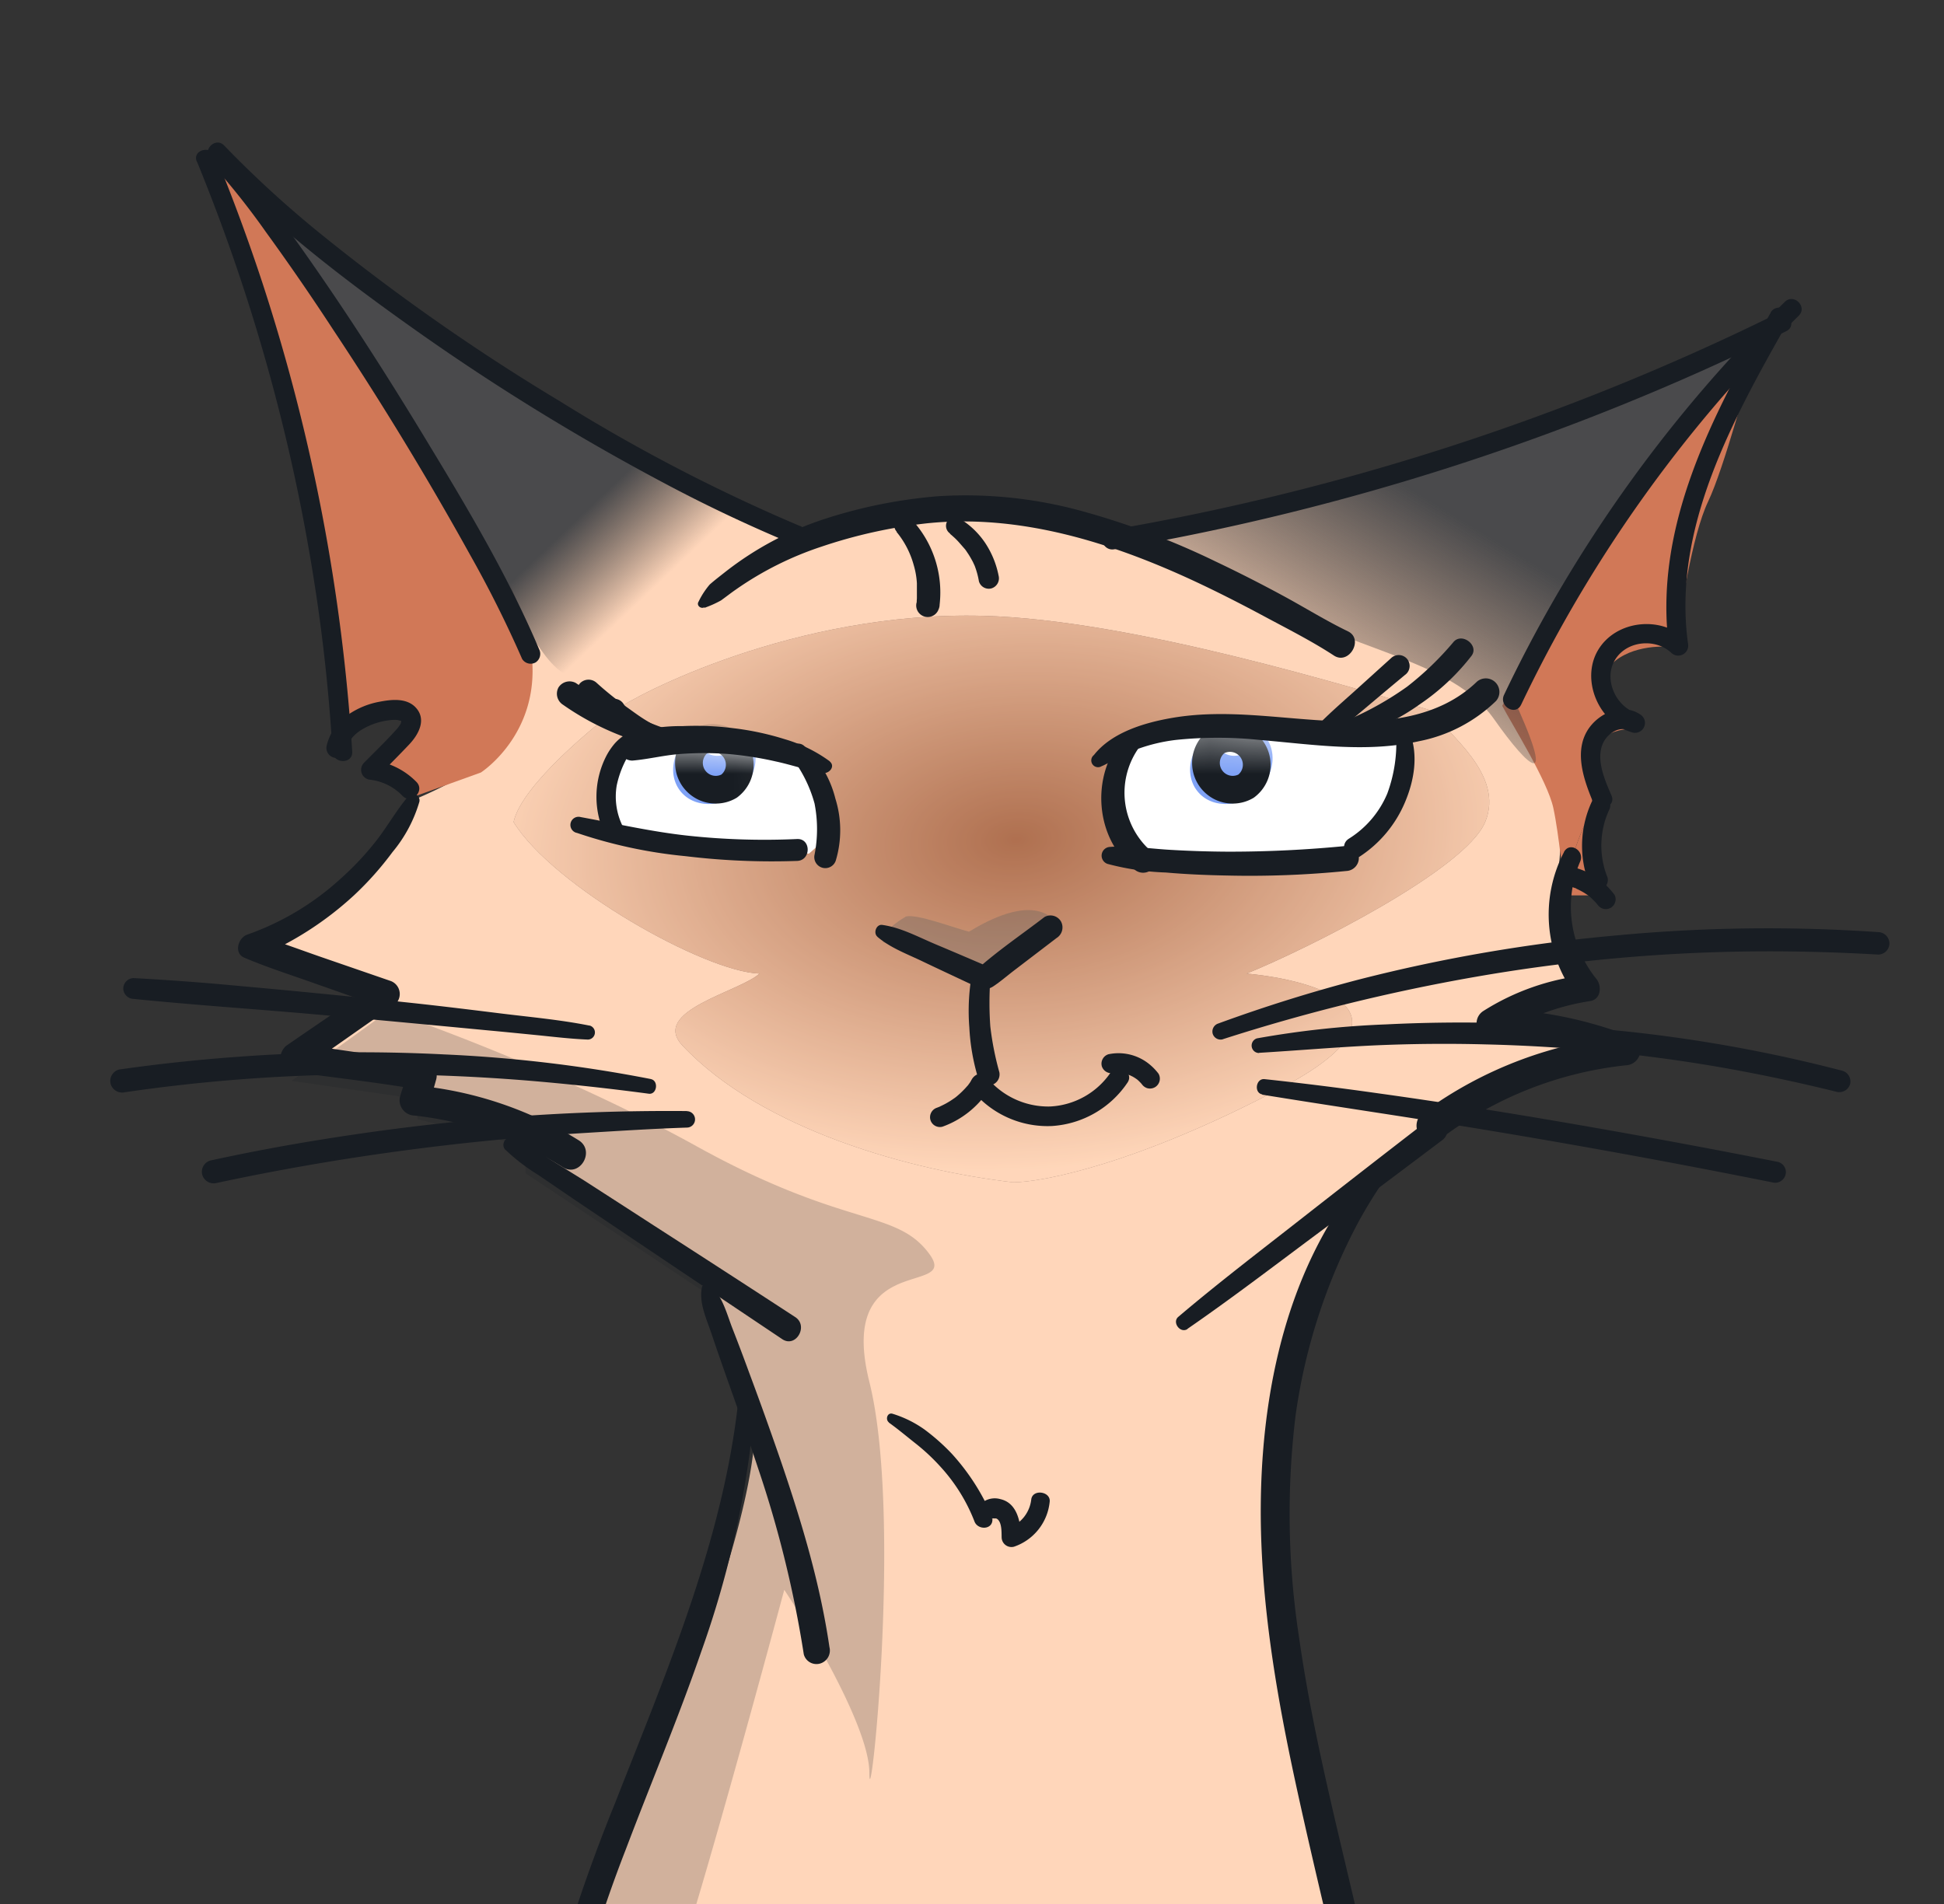
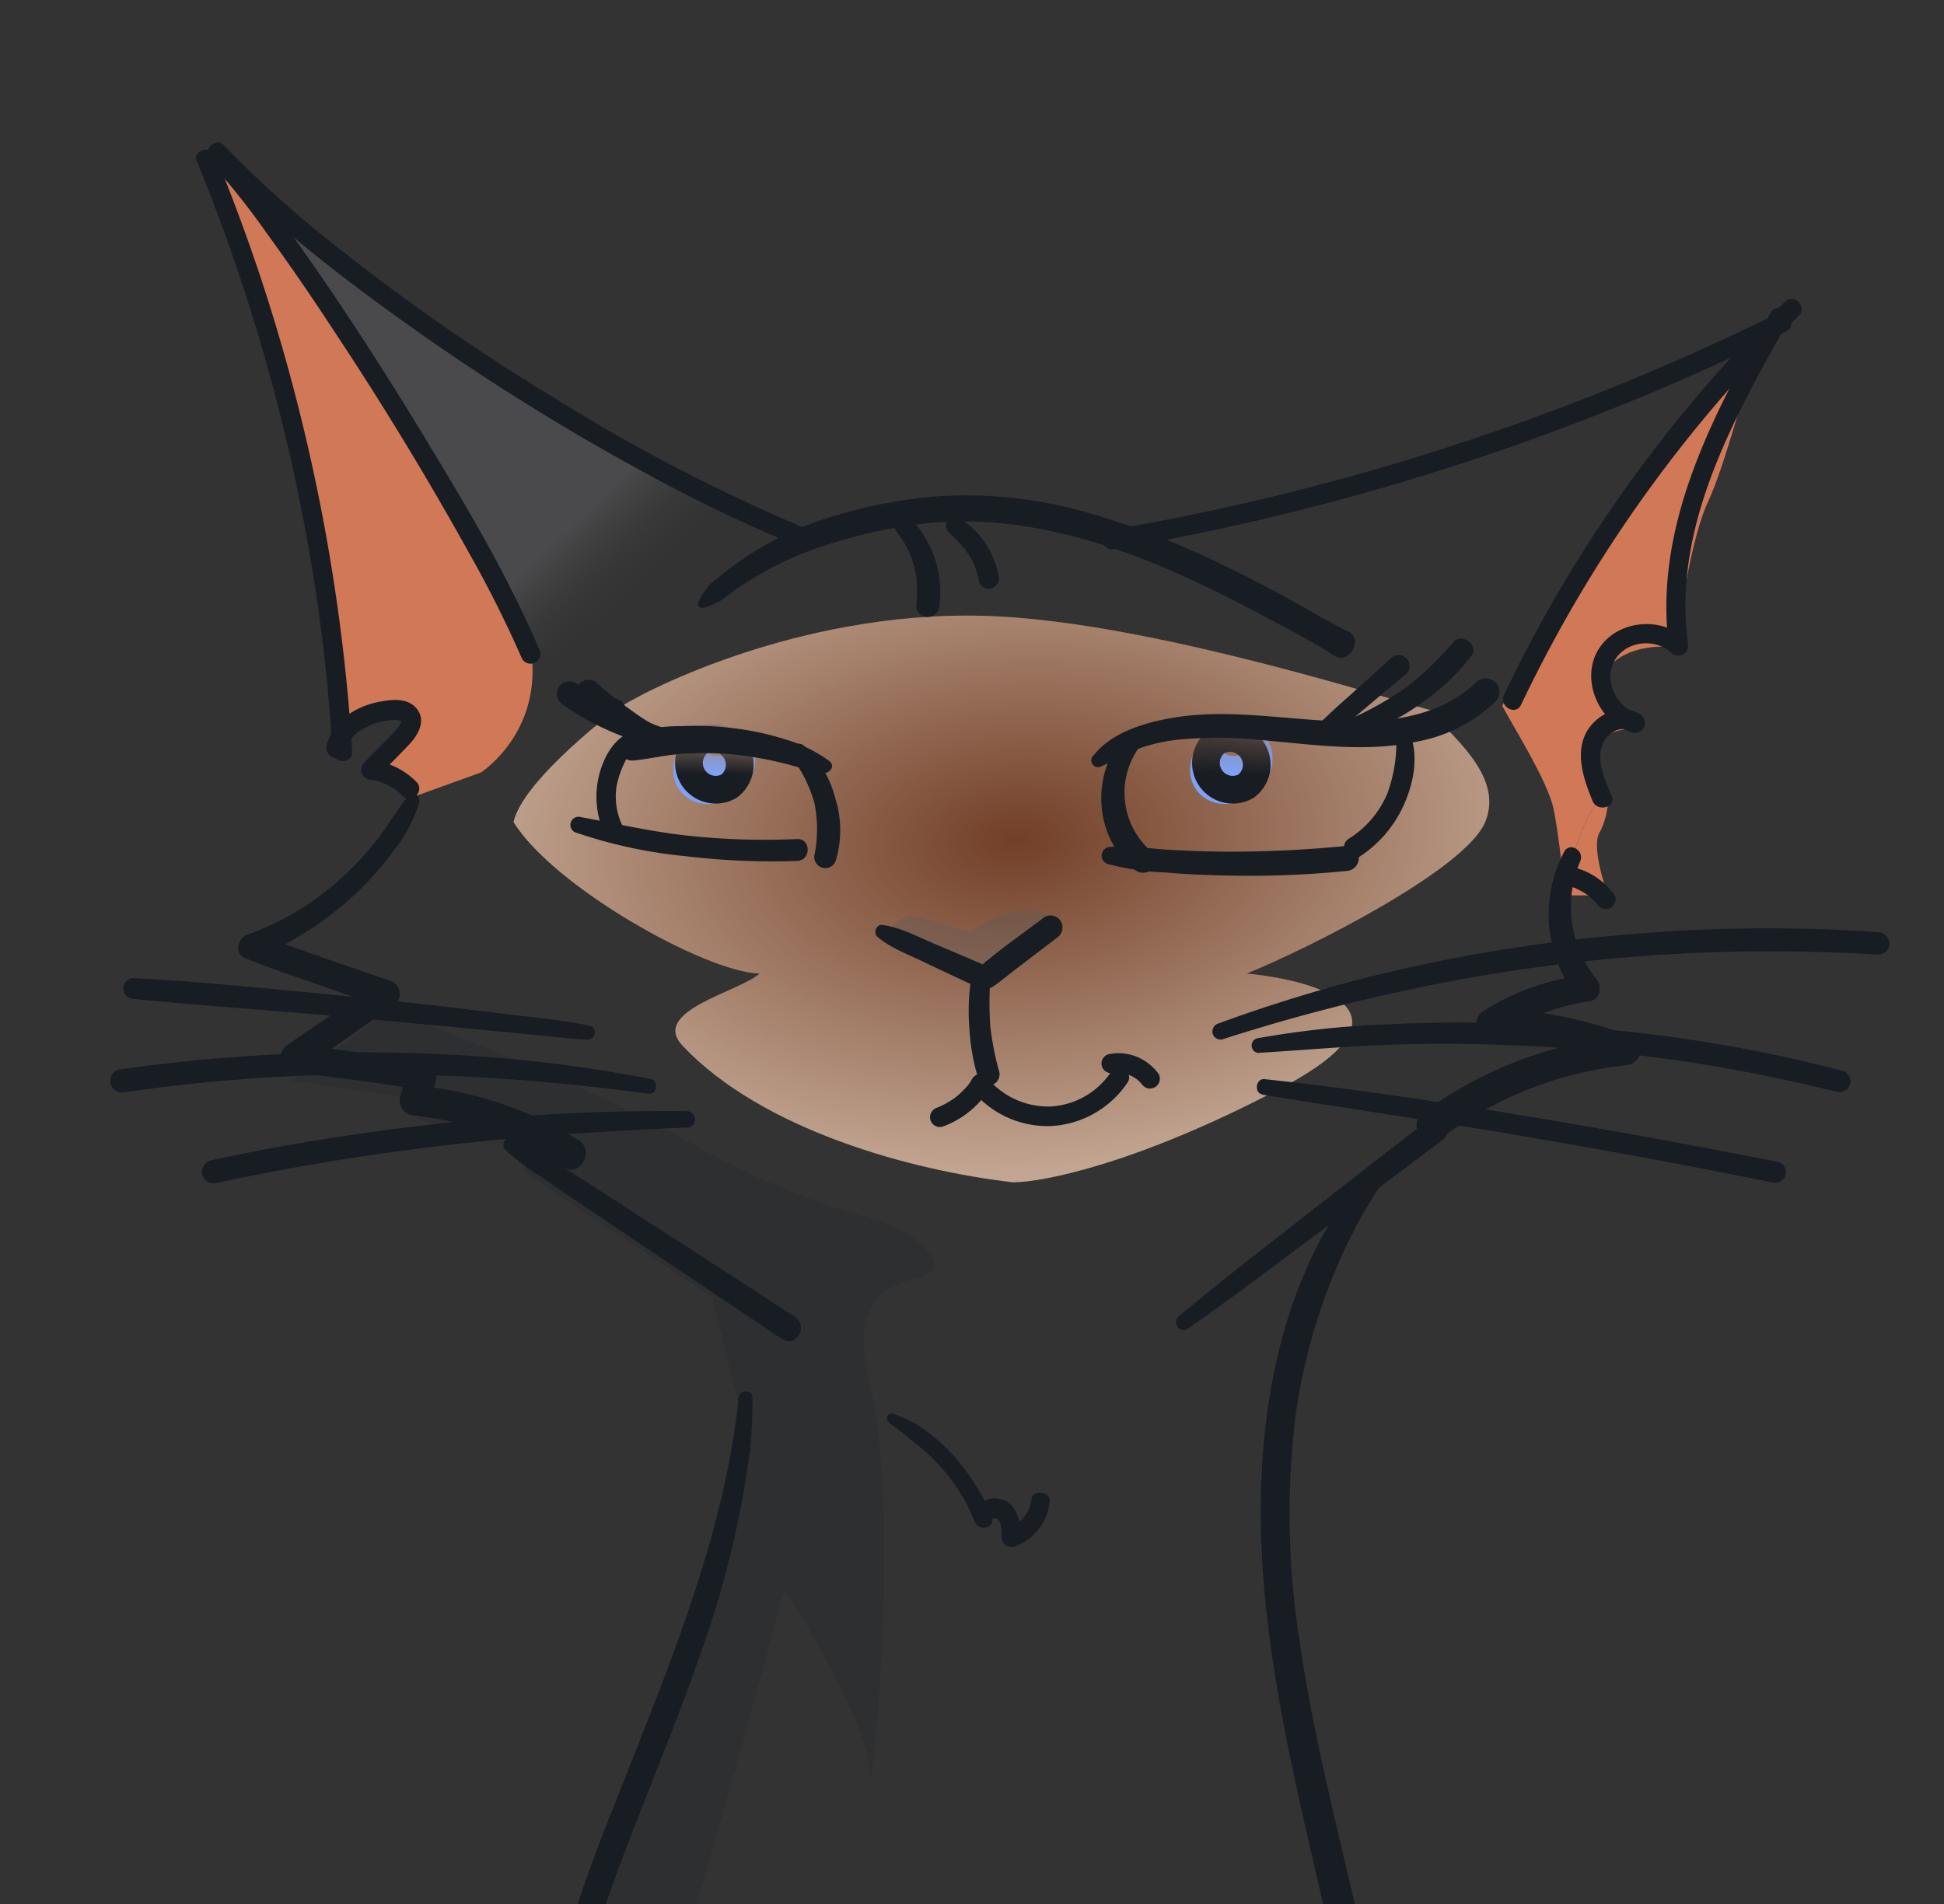
<svg xmlns="http://www.w3.org/2000/svg" width="49" height="48" fill="none">
  <rect width="100%" height="100%" fill="#333333" stroke="none" />
  <g clip-path="url(#a)">
-     <path fill="#FFD6BA" fill-rule="evenodd" d="M20.031 92.359c-2.959.342-5.86.684-8.023 1.71-2.162 1.027-3.243 2.623-2.731 4.391.512 1.768 1.536 2.566 2.73 2.281.55-.131 1.293-.878 2.113-1.702.96-.967 2.026-2.039 3.009-2.347 1.82-.57 4.837-.912 7.397-.456 2.56.456 7.91 1.14 10.584.798 2.674-.342 7.51-1.254 8.137-4.675.5-2.738-.55-4.296-1.138-4.733l-2.22-2.053c.74-1.483 2.22-5.098 2.22-7.698 0-3.25-1.195-6.501-3.073-10.15-1.502-2.92-4.571-16.652-5.918-23.152-.417-2.167-1.126-7.049-.626-9.238.501-2.19 1.294-4.665 1.787-5.54l2.538-1.76 1.715-.929 2.16-.827-3.022-.353.862-.682 1.31-.322-.408-.821c.097-.83-.22-.95-.258-1.572.666-3.124-.996-4.184-.996-4.595 0-.62 3.294-6.853 5.938-9.381l-8.322 3.29-7.356 1.747c-1.346-.932-1.079-.483-3.24-.759-3.386-.432-4.436.3-5.194.759l-7.25-3.61-7.264-5.609c1.01.78 5.395 7.664 5.71 8.23 2.045 3.678 3.788 5.657-.828 7.586-.285.665-1.387 2.114-2.025 2.342-.637.228-1.33 1.306-1.747 1.572l3.127.936-2.322 1.655 3.35.83-.2.25 2.93.948v.684l4.195 2.92 1.325 3.467c.076.418-.057 2.053-1.195 5.246-.354.992-.774 2.076-1.212 3.205-1.325 3.416-2.813 7.253-3.113 10.253-.398 3.992.171 7.356.626 9.523.105.5.225.996.345 1.492.4 1.654.798 3.298.623 5.008-.182 1.78-1.556 5.646-2.22 7.356-.284.78-.853 2.704-.853 4.163 0 1.638.733 3.046 1.09 3.73l.105.205c.227.456 1.043 1.293 1.422 1.654-.417-.115-1.354-.274-1.764 0-.41.273-.74.722-.853.912h-1.024l-.683.855c-.342-.038-1.024.023-1.024.57v1.198c.227.152.887.456 1.707.456h2.503c.501 0 1.271.19 1.594.285.569.305 1.82.821 2.276.457.455-.365 2.998-.214 4.212-.093-.505.004-1.017.032-1.538.093Zm1.538-.093c1.62-.013 3.179.223 4.767.464.734.111 1.474.224 2.23.313 1.792.211 2.998.031 4.128-.138.7-.104 1.37-.204 2.131-.204 1.98 0 2.329-.732 2.948-2.029l.011-.024c.5-1.05-.208-1.578-.626-1.71-.038.17-.239.615-.74 1.026a3.77 3.77 0 0 1-1.308.684c-.455 1.368-1.29 1.649-1.65 1.618-.209-.121-.82-.29-1.594 0-.773.29-1.043-.121-1.08-.364-.171.266-.74.799-1.65.799-.911 0-1.594-.532-1.822-.798l-.853-.286c-.398.095-1.343.285-1.935.285-.592 0-.801-.618-.84-1.036h-1.502l-.615 1.4Z" clip-rule="evenodd" />
    <path fill="#D17857" d="m40.314 20.141.183-.096c-.147-.388-.345-1.072-.183-1.326.177-.275.605-.344.797-.344-.384-.283-1.037-.987-.576-1.541.46-.554 1.334-.57 1.714-.509.1-.873.401-2.832.804-3.678.404-.846 1.01-3.141 1.272-4-1.51.944-3.334 3.895-4.011 5.035-.677 1.14-2.066 3.346-2.449 4.112.245.466 1.14 1.891 1.288 2.575.147.684.24 1.804.321 2.204.052-1.054.601-2.148.84-2.432Z" />
    <path fill="#D17857" d="M40.314 20.141c-.239.284-.788 1.378-.84 2.432h1.061c-.147-.394-.398-1.26-.221-1.577.177-.316.221-.702.221-.855a3.748 3.748 0 0 1-.038-.096l-.183.096ZM5.269 3.935c.797 2.483 2.529 8.087 2.529 8.712 0 .603.554 3.823.817 5.728.09-.022.578-.283.667-.305.1-.025.01-.018.447-.124.255-.126.248 0 .545 0 .067 0 .006.042 0 .325v.043c.274.153-.415.682-.717 1.023l.426.414.29.39 1.848-.666s1.471-.943 1.287-2.897c-.184-1.953-3.206-7.066-3.732-8.023-.526-.956-3.354-3.562-4.407-4.62Z" />
-     <path fill="url(#b)" d="M44.8 8.325c-1.379 1.196-3.815 4.414-6.712 9.15 1.206 2.593.444 1.895-.418.67-.641-.912-1.675-1.311-3.366-1.939-1.353-.502-6.002-2.57-5.928-2.57l8.241-2 8.184-3.31Z" />
    <g opacity=".7">
      <path fill="#664F46" d="M15.513 17.905c-.401.3-2.36 1.858-2.568 2.819 1.002 1.628 4.823 3.779 6.2 3.82-.5.46-2.768.938-1.941 1.817 2.004 2.13 5.783 3.152 8.33 3.445.752 0 3.157-.476 6.765-2.38 3.608-1.905.919-2.715-.877-2.882 1.545-.626 5.512-2.618 6.013-3.82.501-1.203-.96-2.234-1.378-2.819-1.92-.543-7.466-2.28-11.274-2.38-4.76-.125-8.77 2.004-9.27 2.38Z" />
      <path fill="url(#c)" d="M15.513 17.905c-.401.3-2.36 1.858-2.568 2.819 1.002 1.628 4.823 3.779 6.2 3.82-.5.46-2.768.938-1.941 1.817 2.004 2.13 5.783 3.152 8.33 3.445.752 0 3.157-.476 6.765-2.38 3.608-1.905.919-2.715-.877-2.882 1.545-.626 5.512-2.618 6.013-3.82.501-1.203-.96-2.234-1.378-2.819-1.92-.543-7.466-2.28-11.274-2.38-4.76-.125-8.77 2.004-9.27 2.38Z" />
    </g>
    <path fill="#555A60" d="m24.815 24.598-2.566-.85c.134-.162-.027-.28.59-.645.299-.06 1.168.277 1.586.385 1.726-1.055 2.22-.307 2.321 0l-1.93 1.11Z" opacity=".3" />
    <path fill="url(#d)" d="m12.986 9.75 7.318 4.046-4.67 3.501-1.332 1.577c-.25-.066-.023-.664-.572-.664-.686 0 1.955-1.274.874-1.149-.865.1-1.36-1.73-2.023-1.93-.41-.503-4.468-8.599-7.043-10.99l7.448 5.61Z" />
-     <path fill="#fff" d="M28.038 20.38c0 .364.491 1.099.737 1.42h4.759c.245-.17.872-.692 1.416-1.42.544-.726.453-1.589.34-1.93-.737.038-2.47.091-3.513 0-1.042-.09-2.675.008-3.337.197-.15.34-.402 1.37-.402 1.734Zm-7.298 0c.226.728-.161.97-.35 1.14l-4.845-.46-.391-.68.39-1.475 1.472-.258 3.374.542c.132.094.123.465.35 1.192Z" />
    <mask id="e" width="21" height="4" x="15" y="18" maskUnits="userSpaceOnUse" style="mask-type:alpha">
      <path fill="#fff" d="M28.038 20.381c0 .363.491 1.098.737 1.42h4.759c.245-.17.872-.693 1.416-1.42.544-.727.453-1.59.34-1.93-.737.037-2.476.139-3.513 0-2.647-.356-2.882.264-3.543.454-.152.34-.196 1.113-.196 1.476Zm-7.229 0c.226.727-.064 1.038-.253 1.209l-4.966-.46-.413-.749.414-1.476 1.379-.258 3.203.507c.005-.043.067-.037.217.035l-.217-.035c-.015.128.466.684.636 1.227Z" />
    </mask>
    <g mask="url(#e)">
      <path fill="#7FA2F6" fill-rule="evenodd" d="M30.13 19.875c-.28-.442-.103-1.078.398-1.418a1.23 1.23 0 0 1 .218-.12.49.49 0 0 0-.017.52c.14.221.458.262.708.092a.57.57 0 0 0 .257-.559.82.82 0 0 1 .248.25c.282.443.104 1.078-.396 1.419-.5.34-1.134.258-1.415-.184Zm-13.03 0c-.28-.442-.103-1.078.397-1.418.071-.049.145-.088.22-.12a.49.49 0 0 0-.018.52c.14.221.458.262.708.092a.57.57 0 0 0 .257-.559.82.82 0 0 1 .248.25c.281.443.104 1.078-.397 1.419-.5.34-1.133.258-1.415-.184Z" clip-rule="evenodd" />
      <path stroke="#181D23" stroke-width=".699" d="M30.667 18.694a.675.675 0 0 0 .74 1.126.675.675 0 0 0-.74-1.126Zm-13.031 0a.675.675 0 0 0 .74 1.126.675.675 0 0 0-.74-1.126Z" />
    </g>
    <g fill="#181D23" opacity=".2">
      <path fill-rule="evenodd" d="M28.839 92.642c.907 0 1.474-.53 1.644-.795-2.132-.29-2.363-1.788-2.211-2.5l-1.248-23.795c0-.496.25-1.667 1.248-2.383.997-.716 2.608-4.625 3.288-6.49-1.837 1.165-6.46 3.245-10.26 2.247-4.749-1.248-4.95-7.24-4.197-9.486.604-1.797 2.028-6.989 2.665-9.36.715 1.081 2.145 3.518 2.145 4.611 0 1.366.842-6.483 0-9.853-.522-2.087.497-2.408 1.15-2.613.402-.127.666-.21.347-.632-.41-.546-.927-.706-1.79-.974-.894-.276-2.16-.668-4.063-1.722-2.995-1.658-6.426-2.963-7.767-3.409l-2.438 1.761 3.175.455v.511l2.721.682v.682l4.706 3.124.793 3.239c.076.416-.056 2.045-1.19 5.227-.352.988-.771 2.068-1.207 3.193-1.32 3.403-2.803 7.226-3.102 10.215-.396 3.977.17 7.329.624 9.488.105.498.224.993.344 1.487.398 1.647.794 3.285.62 4.99-.182 1.772-1.55 5.624-2.211 7.328-.284.777-.85 2.693-.85 4.148 0 1.631.73 3.034 1.085 3.715.04.078.076.146.105.205.227.454 1.04 1.288 1.417 1.647 1.046-.364 1.955-.436 2.734-.498 1.165-.093 2.04-.162 2.652-1.15 1.02-1.647 0-10.287-1.814-15.396-1.286-3.62-1.978-9.873-2.235-13.484a8.333 8.333 0 0 0 2.235 4.365 573.414 573.414 0 0 1 3.959 4.13l.842 2.205v4.523c-.485 2.902-1.454 9.162-1.454 10.983 0 1.413.235 2.758.414 3.78.11.624.198 1.128.198 1.451v2.32h1.497c.038.417.247 1.033.837 1.033s1.53-.19 1.927-.285l.85.285c.227.265.907.795 1.815.795Z" clip-rule="evenodd" />
      <path d="M16.877 96.619c1.814-.568 4.818-.91 7.37-.455 2.55.455 7.88 1.136 10.544.796 2.665-.341 7.484-1.25 8.107-4.66.114-.62.147-1.18.124-1.68.078 2.096-5.577 4.376-8.23 4.625-2.665.25-12.037-1.24-15.024-1.24-2.987 0-5.89 2.955-7.143 4.951-1.003 1.598-2.308 1.299-2.835.95.533.669 1.224.928 1.984.747.548-.131 1.288-.876 2.104-1.697.957-.962 2.02-2.03 2.999-2.337Zm-7.824-6.704v1.193c.227.151.885.454 1.7.454h2.495c.5 0 1.267.19 1.588.285.567.302 1.814.817 2.267.454.454-.364 2.987-.213 4.198-.093l.612-1.394c-.659.268-2.213.703-3.166.294-1.19-.511-2.777-.729-4.875-.511-1.678.173-3.912-.383-4.819-.682Zm24.094-20.256c-.529 1.456-1.587 5.017-1.587 7.613 0 3.245.907 7.561 1.247 8.666.272.884 1.436 2.338 1.984 2.954-.527-.435-1.747-1.307-2.407-1.307-.66 0-1.542.606-1.901.91V78.77c0-3.095.718-6.032 1.077-7.114.075-.666.499-1.997 1.587-1.997Z" />
    </g>
    <path fill="#181D23" d="M28.298 18.608c-.81.947-.705 2.53.295 3.31a.331.331 0 0 0 .44 0 .314.314 0 0 0 0-.442 1.957 1.957 0 0 1-.358-2.58c.156-.222-.2-.497-.377-.292v.004Z" />
    <path fill="#181D23" d="M27.924 21.781c.477.127.968.199 1.462.215.508.045 1.02.066 1.53.076a24.481 24.481 0 0 0 3.018-.114.33.33 0 0 0 .317-.316.318.318 0 0 0-.316-.316 30.04 30.04 0 0 1-2.98.145 27 27 0 0 1-1.45-.046c-.484-.026-1.022-.11-1.525-.074a.22.22 0 0 0-.058.43h.002Zm-.148-2.467c.3-.142.588-.319.9-.432a4.34 4.34 0 0 1 .961-.228c.702-.073 1.41-.073 2.112 0 1.343.113 2.687.331 4.023.031a3.836 3.836 0 0 0 1.937-1.014.343.343 0 0 0-.484-.484c-.947.914-2.296 1.045-3.55.993-1.374-.05-2.742-.317-4.116-.084-.697.118-1.536.364-1.986.939a.171.171 0 0 0 .209.271l-.006.008Z" />
    <path fill="#181D23" d="M34.213 18.538a5.464 5.464 0 0 0 1.57-.78 5.64 5.64 0 0 0 1.308-1.225c.197-.261-.238-.597-.453-.35-.349.416-.74.793-1.169 1.127-.448.32-.928.592-1.432.813-.235.11-.068.485.176.415Z" />
    <path fill="#181D23" d="M33.363 18.697c.368-.265.71-.558 1.058-.85.348-.294.685-.577 1.03-.863a.278.278 0 0 0 0-.39.278.278 0 0 0-.39 0l-.98.886c-.33.295-.661.583-.96.904-.15.157.05.45.242.313Zm1.827-.182a3.69 3.69 0 0 1-.222 1.49 2.46 2.46 0 0 1-.966 1.137c-.288.179-.02.64.267.455.51-.332.908-.81 1.144-1.37.233-.548.342-1.186.122-1.757-.068-.174-.349-.165-.346.048v-.003Zm-15.257.551c.276.354.48.758.598 1.19.084.427.084.866 0 1.293a.278.278 0 0 0 .535.148 2.667 2.667 0 0 0-.01-1.565 2.68 2.68 0 0 0-.783-1.324.222.222 0 0 0-.287-.017.214.214 0 0 0-.054.28l.001-.005Z" />
    <path fill="#181D23" d="M20.923 19.199a3.64 3.64 0 0 0-1.14-.563 7.105 7.105 0 0 0-1.298-.278 7.468 7.468 0 0 0-1.276-.053c-.46-.005-.918.06-1.358.193a.347.347 0 0 0-.137.59.34.34 0 0 0 .222.087c.399-.033.79-.134 1.192-.165a8.146 8.146 0 0 1 1.24 0c.395.035.788.096 1.175.184.404.086.796.225 1.203.293.15.024.321-.166.166-.292l.011.004Z" />
    <path fill="#181D23" d="M17.348 18.57c-.25-.108-.508-.174-.764-.269a9.128 9.128 0 0 1-.698-.294c-.477-.23-.936-.493-1.374-.79a.331.331 0 0 0-.435.114.33.33 0 0 0 .114.436c.455.319.948.581 1.466.781.25.1.504.183.764.25.268.083.547.132.827.147.187 0 .293-.293.103-.375h-.003Z" />
    <path fill="#181D23" d="M16.65 18.43a.478.478 0 0 1-.08-.062l.06.145a.307.307 0 0 0-.194-.263c-.075-.043-.15-.086-.224-.134-.142-.091-.276-.192-.415-.29a8.58 8.58 0 0 1-.754-.607.3.3 0 0 0-.417 0 .3.3 0 0 0 0 .417c.271.24.56.458.866.652.142.09.291.166.442.245.15.08.414.273.594.166l-.165.021a.85.85 0 0 1 .145.038c.194.067.297-.217.134-.32l.007-.008Z" />
    <path fill="#181D23" d="M17.017 18.536h-.065l-.103-.021a2.275 2.275 0 0 1-.213-.063l-.1-.038c.034.013 0 0-.014-.008l-.042-.02a2.022 2.022 0 0 1-.195-.106l-.09-.058-.038-.028c-.016-.012-.04-.032-.011 0a1.828 1.828 0 0 1-.321-.303l-.03-.037-.008-.01a1.017 1.017 0 0 1-.068-.094.278.278 0 0 0-.373-.098.275.275 0 0 0-.097.371 2.317 2.317 0 0 0 1.768.99.24.24 0 0 0 .238-.238.247.247 0 0 0-.238-.239Z" />
    <path fill="#181D23" d="M15.76 18.521a1.23 1.23 0 0 0-.26.217c-.08.093-.15.194-.208.302a2.25 2.25 0 0 0-.022 2.049.251.251 0 0 0 .34.09.255.255 0 0 0 .089-.342 1.688 1.688 0 0 1-.154-1.036c.078-.37.239-.717.47-1.016.106-.153-.104-.356-.255-.255v-.009Z" />
    <path fill="#181D23" d="M14.534 20.995c.888.302 1.81.5 2.744.589a18.13 18.13 0 0 0 2.814.12c.355-.012.355-.567 0-.552-.914.042-1.83.014-2.74-.083-.916-.098-1.809-.304-2.714-.47a.205.205 0 0 0-.11.396h.005Zm7.579 2.62c.332.283.749.434 1.136.62.387.185.805.38 1.207.569.21.099.369.202.584.06.177-.118.341-.26.51-.39l1.083-.827a.315.315 0 0 0 .109-.418.306.306 0 0 0-.417-.109c-.566.435-1.176.846-1.709 1.325l.358-.047c-.457-.195-.914-.392-1.372-.584-.459-.192-.886-.43-1.366-.497-.147-.02-.229.202-.123.295v.003Z" />
    <path fill="#181D23" d="M24.487 24.623a5.3 5.3 0 0 0-.054 1.283c.022.431.096.858.221 1.271a.278.278 0 0 0 .535-.147 7.483 7.483 0 0 1-.227-1.15 8.22 8.22 0 0 1 0-1.195c.014-.267-.423-.332-.471-.065l-.004.003Zm-6.729-9.3c.144-.05.284-.113.417-.187.13-.094.254-.192.384-.281a8.275 8.275 0 0 1 2.145-1.073 12.598 12.598 0 0 1 2.668-.59c2.332-.24 4.635.483 6.724 1.454.594.277 1.18.576 1.758.886.577.31 1.205.626 1.766.993.382.253.765-.412.356-.609-.561-.271-1.096-.606-1.645-.902a35.838 35.838 0 0 0-1.689-.858 19.587 19.587 0 0 0-3.433-1.288 11.045 11.045 0 0 0-3.546-.359c-.986.078-1.959.273-2.899.581a8.154 8.154 0 0 0-2.463 1.313c-.139.11-.281.218-.41.331a1.98 1.98 0 0 0-.283.434c-.06.094.054.189.144.144l.006.011Z" />
    <path fill="#181D23" d="M22.597 13.408c.202.245.35.53.434.838.044.148.071.302.08.457v.382c0 .012-.01.117 0 .081a.29.29 0 0 0 .546.197.294.294 0 0 0 .027-.12 2.703 2.703 0 0 0-.735-2.178.245.245 0 0 0-.342 0 .247.247 0 0 0 0 .343h-.01Zm1.346.056h.01l.038.032.068.061c.047.044.091.09.134.14l.134.153c-.019-.023-.015-.016 0 0l.03.042.056.084c.035.054.066.11.096.165a.917.917 0 0 1 .04.083c.008.015.015.03.021.046-.013-.03-.008-.02 0 0 .047.124.082.252.104.383a.258.258 0 0 0 .317.18.265.265 0 0 0 .18-.318 2.297 2.297 0 0 0-.331-.816 2.06 2.06 0 0 0-.662-.632.226.226 0 0 0-.306.08.234.234 0 0 0 .08.306l-.01.011Zm15.477 8.022a3.4 3.4 0 0 0 .288 3.6l.29-.506a6.054 6.054 0 0 0-2.607.906.368.368 0 0 0 .185.68c1.134.04 2.254.27 3.311.682l.1-.733a10.186 10.186 0 0 0-5.09 1.917.41.41 0 0 0-.142.544.4.4 0 0 0 .545.143 9.365 9.365 0 0 1 4.686-1.863.376.376 0 0 0 .1-.733 10.392 10.392 0 0 0-3.51-.694l.186.682a6.019 6.019 0 0 1 2.325-.875c.272-.045.293-.39.148-.561a2.894 2.894 0 0 1-.406-2.955c.12-.272-.263-.514-.409-.239v.005ZM10.304 20.06c-.3.347-.523.75-.804 1.115a7.45 7.45 0 0 1-.932.993 6.843 6.843 0 0 1-2.336 1.394c-.227.078-.348.465-.075.581.568.242 1.16.43 1.74.636l1.747.616-.083-.633c-.777.532-1.556 1.056-2.33 1.591-.223.156-.253.618.087.662 1.074.148 2.152.267 3.23.45l-.259-.455c-.071.209-.139.42-.205.631a.387.387 0 0 0 .367.483 8.907 8.907 0 0 1 3.735 1.302c.432.268.828-.414.399-.68a9.436 9.436 0 0 0-4.139-1.385l.368.482c.063-.212.124-.424.182-.636a.376.376 0 0 0-.356-.468c-1.048-.108-2.09-.28-3.135-.424l.088.662c.773-.536 1.54-1.082 2.317-1.62a.35.35 0 0 0-.083-.633l-1.711-.59c-.568-.196-1.134-.415-1.714-.575l.077.58a8.346 8.346 0 0 0 2.446-1.57c.356-.333.68-.698.97-1.09.31-.371.54-.803.676-1.267.033-.144-.158-.282-.267-.154v.001Z" />
    <path fill="#181D23" d="M12.732 28.979c.253.24.53.455.828.637l.886.604a2845.637 2845.637 0 0 0 5.27 3.54c.343.231.67-.33.33-.555a670.636 670.636 0 0 0-3.56-2.306c-.587-.381-1.176-.76-1.765-1.14l-.916-.569a4.774 4.774 0 0 0-.905-.496c-.166-.061-.278.165-.166.29l-.002-.006Zm17.196 4.524c1.095-.755 2.152-1.563 3.217-2.356a621.98 621.98 0 0 0 3.195-2.394.331.331 0 0 0 .11-.425.311.311 0 0 0-.423-.11 503.442 503.442 0 0 0-3.182 2.472c-1.056.828-2.125 1.642-3.145 2.508-.165.14.053.43.235.305h-.006Z" />
-     <path fill="#181D23" d="M17.695 32.443c-.086.393.113.805.237 1.174.124.369.262.765.396 1.145.268.754.534 1.507.784 2.265.516 1.524.9 3.089 1.148 4.678a.33.33 0 0 0 .413.233.342.342 0 0 0 .234-.412c-.234-1.599-.694-3.133-1.214-4.66a90.935 90.935 0 0 0-.808-2.256c-.139-.38-.282-.76-.43-1.137-.14-.363-.253-.828-.568-1.081a.117.117 0 0 0-.192.051Z" />
    <path fill="#181D23" d="M18.617 35.246c-.375 3.56-1.82 6.906-3.113 10.209a42.236 42.236 0 0 0-1.722 5.15 29.143 29.143 0 0 0-.828 5.604 29.285 29.285 0 0 0 .277 5.66c.28 1.914.827 3.773 1.135 5.68.167.965.223 1.945.166 2.923a11.11 11.11 0 0 1-.517 2.57c-.533 1.71-1.34 3.326-1.933 5.018-.925 2.637-1.262 6.024.662 8.322.217.257.462.49.728.697a.396.396 0 0 0 .543 0 .386.386 0 0 0 0-.543c-2.268-1.763-2.178-5.082-1.415-7.58.521-1.702 1.308-3.31 1.866-4.993.29-.823.51-1.668.662-2.527.144-.932.17-1.877.08-2.815-.18-1.9-.713-3.737-1.078-5.605a28.014 28.014 0 0 1-.52-5.65c.015-1.864.213-3.723.593-5.548a34.959 34.959 0 0 1 1.574-5.203c.627-1.656 1.324-3.31 1.9-4.981a24.68 24.68 0 0 0 1.23-5.087c.043-.432.063-.867.061-1.301 0-.232-.33-.222-.352 0h.001Z" />
    <path fill="#181D23" d="M15.805 55.236c.03.748.165 1.487.4 2.197.214.723.486 1.428.812 2.109a15.14 15.14 0 0 0 2.522 3.728 14.436 14.436 0 0 0 1.892 1.718c.284.217.663-.277.384-.497a15.519 15.519 0 0 1-4.989-6.92c-.281-.78-.452-1.587-.707-2.373a.165.165 0 0 0-.26-.046.166.166 0 0 0-.05.087l-.004-.003Zm15.829-.248a11.325 11.325 0 0 1-2.753 7.025c-.267.303.165.75.447.447a10.697 10.697 0 0 0 2.786-7.472.24.24 0 1 0-.48 0Zm-5.296 8.114c-.37.403-.563.967-.776 1.462a32.58 32.58 0 0 0-1.642 4.812h.546c-.32-1.682 0-3.413.3-5.072.059-.33-.383-.56-.562-.237a9.17 9.17 0 0 0-1.14 4.34l.534-.223a2.483 2.483 0 0 1-.77-1.206c-.109-.383-.706-.22-.599.165a3.1 3.1 0 0 0 .927 1.49.316.316 0 0 0 .533-.222 8.627 8.627 0 0 1 1.045-4.027l-.561-.237c-.318 1.783-.618 3.585-.255 5.385.056.278.483.265.548 0 .265-1.076.581-2.137.95-3.182.18-.508.373-1.013.58-1.513.21-.508.522-1.028.607-1.574.021-.144-.148-.283-.267-.156l.002-.005ZM13.95 57.739c.157.947.418 1.884.615 2.826.197.942.389 1.859.571 2.792.366 1.88.679 3.766.969 5.658a119.18 119.18 0 0 1 1.191 11.355c.123 2.15.19 4.302.204 6.456 0 .46.715.46.713 0a118.28 118.28 0 0 0-.609-11.535c-.382-3.81-.955-7.6-1.716-11.353a91.968 91.968 0 0 0-1.085-4.729c-.135-.53-.253-1.068-.432-1.586a.219.219 0 0 0-.42.116Z" />
    <path fill="#181D23" d="M23.156 67.569c-.107.715-.145 1.438-.218 2.152a74.669 74.669 0 0 1-.262 2.181c-.202 1.455-.432 2.904-.662 4.354-.452 2.879-.867 5.78-.879 8.7 0 1.618.083 3.282.497 4.852.087.332.677.282.627-.084a37.233 37.233 0 0 1-.379-4.266 37.912 37.912 0 0 1 .199-4.292c.283-2.905.8-5.78 1.137-8.676.094-.804.177-1.61.242-2.418.089-.816.114-1.638.074-2.457-.015-.197-.33-.278-.372-.051l-.004.005Z" />
    <path fill="#181D23" d="M22.148 88.584c-.008.165-.054.33-.063.508-.01.198 0 .395-.02.594a5.94 5.94 0 0 1-.185 1.093c-.077.318-.21.62-.39.894a.849.849 0 0 1-.562.38 1.767 1.767 0 0 1-.428-.031 4.66 4.66 0 0 0-.714-.03c-.444.01-.927.098-1.362-.026-.662-.186-.689-1.16-.547-1.707.249-.96 1.235-1.475 2.11-1.758.431-.14.253-.815-.19-.686-.993.292-2.05.856-2.49 1.853-.36.81-.378 2.056.339 2.693.399.354.922.406 1.433.39.522-.04 1.046-.051 1.57-.036.814.057 1.362-.627 1.625-1.316a5.25 5.25 0 0 0 .283-1.435 8.84 8.84 0 0 0 .025-.727 2.585 2.585 0 0 0-.027-.33c-.016-.126-.066-.236-.09-.361-.039-.184-.31-.131-.317.042v-.004Z" />
    <path fill="#181D23" d="M18.472 92.194c-.341-.419-.89-.445-1.388-.376-.458.065-.993.258-1.443.14-.545-.145-.591-.862-.53-1.342a2.83 2.83 0 0 1 .778-1.57 2.85 2.85 0 0 1 1.79-.881c.402-.035.415-.643 0-.636-1.459.025-2.745 1.149-3.145 2.525-.2.677-.22 1.56.24 2.14.422.53 1.089.521 1.695.399.476-.094 1.241-.437 1.655-.048a.248.248 0 0 0 .351-.351h-.003Z" />
    <path fill="#181D23" d="M14.967 91.432c-.77-.132-1.12-.946-1.134-1.655-.018-.947.662-1.655 1.432-2.117a8.38 8.38 0 0 1 1.604-.704c.406-.137.232-.783-.177-.644-1.149.391-2.334.91-3.057 1.932-.578.818-.662 2.043-.06 2.874a1.82 1.82 0 0 0 1.324.775c.257.021.32-.41.062-.454l.006-.007ZM25.68 65.744c-.052 1.591.072 3.197.14 4.786.068 1.59.132 3.192.217 4.787l.51 9.613c.096 1.803.178 3.605.29 5.405.03.47.76.477.738 0-.15-3.205-.355-6.41-.534-9.613a999.037 999.037 0 0 0-.566-9.614l-.18-2.723c-.06-.898-.12-1.801-.245-2.69-.032-.217-.364-.154-.37.05Z" />
    <path fill="#181D23" d="M26.583 91.22c.068.873.848 1.49 1.626 1.744a3.15 3.15 0 0 0 2.26-.177 2.506 2.506 0 0 0 1.396-1.674 2.301 2.301 0 0 0-.932-2.352 1.986 1.986 0 0 0-1.41-.297 1.795 1.795 0 0 0-1.225.73c-.242.322.271.689.545.42a1.417 1.417 0 0 1 1.582-.284 1.52 1.52 0 0 1 .79 1.551c-.166 1.142-1.57 1.788-2.614 1.571a2.222 2.222 0 0 1-1.626-1.337c-.08-.194-.41-.095-.394.106h.002Z" />
    <path fill="#181D23" d="M30.488 92.591a2.407 2.407 0 0 0 2.67-.584c.728-.768.752-1.947.207-2.826-.301-.485-.8-.947-1.387-1.015-.351-.041-.442.477-.166.636.216.103.42.228.611.372.179.164.326.358.434.575a1.682 1.682 0 0 1 .102 1.308c-.314.892-1.392 1.369-2.277 1.09-.257-.079-.442.332-.187.444h-.007Z" />
    <path fill="#181D23" d="M32.542 92.407c1.268.25 2.543-.773 2.833-1.986.3-1.248-.497-2.405-1.64-2.86a2.526 2.526 0 0 0-1.97.031.384.384 0 0 0-.138.521.39.39 0 0 0 .521.136c.783-.33 1.732.028 2.255.662.636.763.41 1.821-.271 2.472a2.122 2.122 0 0 1-1.528.583c-.252 0-.317.393-.062.445v-.004Zm.308-33.994c-.134.47-.229.95-.283 1.437-.08.496-.165.993-.245 1.49-.165.981-.308 1.964-.455 2.95-.291 1.95-.553 3.903-.785 5.861-.463 3.928-.827 7.868-1.01 11.821a94.34 94.34 0 0 0-.086 6.703c.014.488.764.496.76 0-.03-3.954.117-7.903.439-11.845.318-3.931.811-7.843 1.276-11.753.13-1.096.272-2.191.398-3.287l.188-1.623c.066-.562.18-1.135.154-1.703a.179.179 0 0 0-.35-.046v-.005Z" />
    <path fill="#181D23" d="M35.045 67.68c.331.425-.165.933-.52 1.112-.483.238-1.02.331-1.49.583a4.987 4.987 0 0 0-2.557 3.848c-.036.365.533.361.571 0a4.427 4.427 0 0 1 2.699-3.572c.506-.213 1.109-.331 1.49-.758.347-.388.478-1.07.046-1.447a.167.167 0 1 0-.235.237l-.004-.004Zm-.508-38.245c-2.318 2.633-2.91 6.405-2.728 9.802.106 2.006.469 3.99.899 5.95.43 1.96.917 3.947 1.382 5.919l1.417 6.024c.455 1.935.89 3.875 1.42 5.794a37.215 37.215 0 0 0 1.94 5.482c.789 1.742 1.664 3.442 2.136 5.306a16.386 16.386 0 0 1-.768 10.271c-.166.402-.36.796-.56 1.184-.241.462.459.872.7.409a17.216 17.216 0 0 0 1.759-10.232c-.249-1.821-.828-3.524-1.581-5.191-.406-.898-.841-1.78-1.234-2.68-.392-.9-.728-1.821-1.03-2.753-.603-1.85-1.069-3.74-1.517-5.629-.474-1.994-.945-3.99-1.416-5.987l-1.41-5.97c-.458-1.938-.922-3.873-1.203-5.86a20.508 20.508 0 0 1-.085-5.604c.238-1.697.77-3.338 1.575-4.85.206-.377.431-.742.675-1.095.149-.223-.196-.497-.374-.29h.003Z" />
    <path fill="#181D23" d="M39.963 84.107c-.103.12-.193.25-.268.39-.066.143-.132.287-.202.43-.137.284-.281.566-.425.847a14.81 14.81 0 0 1-.955 1.638 7.362 7.362 0 0 1-2.511 2.365 4.51 4.51 0 0 1-1.739.548.387.387 0 0 0-.375.377.379.379 0 0 0 .375.376 5.825 5.825 0 0 0 3.294-1.518c.982-.882 1.69-2.02 2.258-3.2.166-.339.313-.685.457-1.034l.209-.507c.036-.088.083-.177.11-.27.023-.109.038-.22.045-.33a.15.15 0 0 0-.19-.179.15.15 0 0 0-.083.062v.005Z" />
    <path fill="#181D23" d="M39.543 85.639c2.129 1.309 3.873 3.63 3.453 6.254a4.437 4.437 0 0 1-1.882 3.007c-1.036.709-2.261 1.068-3.476 1.306-3.09.576-6.25.656-9.365.237-3.013-.376-6.034-.993-9.07-.511a10.218 10.218 0 0 0-3.676 1.294 7.986 7.986 0 0 0-1.545 1.224c-.432.44-.827.92-1.29 1.324-.396.343-.896.607-1.378.606a1.713 1.713 0 0 1-1.12-.472c-.71-.65-1.057-1.717-.804-2.629.318-1.145 1.235-1.986 2.223-2.59 1.16-.7 2.492-1.126 3.808-1.417 2.826-.623 5.752-.51 8.62-.313 2.96.202 5.927.521 8.897.372a19.91 19.91 0 0 0 2.152-.207 5.12 5.12 0 0 0 1.796-.587c.537-.297.954-.77 1.18-1.34.187-.5.2-1.049.037-1.557a1.718 1.718 0 0 0-1.055-1.091.415.415 0 0 0-.508.29.422.422 0 0 0 .288.508c.323.122.51.543.53.895a1.548 1.548 0 0 1-.452 1.219c-.425.417-1.003.624-1.573.751-.668.135-1.346.217-2.027.245-3.018.194-6.036-.124-9.044-.331-2.961-.207-5.97-.32-8.896.285-1.4.264-2.752.742-4.008 1.418-1.099.62-2.123 1.5-2.63 2.68a3.567 3.567 0 0 0 .282 3.374c.63.97 1.716 1.603 2.888 1.324 1.268-.303 2.023-1.466 2.914-2.317a7.898 7.898 0 0 1 3.31-1.803c2.892-.82 5.908-.33 8.827.073a38.37 38.37 0 0 0 4.881.429 29.49 29.49 0 0 0 4.886-.355c2.534-.393 5.507-1.193 6.633-3.777a5.794 5.794 0 0 0 .223-3.958 7.05 7.05 0 0 0-2.183-3.25 7.895 7.895 0 0 0-1.595-1.047.249.249 0 0 0-.251.428v.009Zm-17.14-49.776c.234.166.462.36.689.538.21.167.407.35.588.548.38.408.68.885.882 1.406.083.226.47.216.452-.062 0-.068 0 0-.014 0-.013 0 .017-.018.035-.015.045.009.068-.01.106.02.113.09.103.331.106.459a.248.248 0 0 0 .311.236 1.336 1.336 0 0 0 .9-1.132c.032-.261-.426-.33-.464-.063a.868.868 0 0 1-.567.722l.312.237c-.012-.374-.093-.866-.525-.964a.515.515 0 0 0-.622.312c-.03.08-.04.165-.03.25l.42-.178a5.58 5.58 0 0 0-.993-1.53 5.288 5.288 0 0 0-.684-.607 2.8 2.8 0 0 0-.802-.397c-.138-.046-.196.146-.093.22h-.007Z" />
    <path fill="#181D23" d="M24.592 91.704a1.136 1.136 0 0 1-.29-.156 1.03 1.03 0 0 1-.118-.09 1.706 1.706 0 0 1-.124-.12 1.343 1.343 0 0 1-.174-.263c-.008-.015-.034-.071-.016-.027-.012-.026-.02-.054-.03-.08a1.469 1.469 0 0 1-.046-.188c.01.052 0 0 0-.028a.784.784 0 0 1 0-.09v-.087c0-.03-.009.04 0-.026a1.512 1.512 0 0 1 .074-.275c-.021.056 0-.015.012-.027.03-.057.063-.112.1-.165.032-.055 0 0 .014-.025l.06-.068c.04-.043.082-.085.127-.124.075-.066-.048.025.038-.028.03-.019.06-.038.091-.055a.373.373 0 0 0 .133-.497.374.374 0 0 0-.497-.132 1.69 1.69 0 0 0-.84 1.808c.07.328.243.626.496.847.135.121.29.218.458.287.152.055.31.085.472.089.28.02.314-.394.063-.472l-.003-.008ZM13.85 87.733a1.138 1.138 0 0 0-.505-.264 2.337 2.337 0 0 0-.594-.119.889.889 0 0 0-.854.439c-.196.308-.28.698-.388 1.043-.122.385-.24.771-.352 1.159-.098.33-.227.693-.166 1.05.07.385.366.574.704.71a5.34 5.34 0 0 0 2.349.372c.432-.035.445-.677 0-.684a6.222 6.222 0 0 1-1.838-.273c-.142-.045-.478-.1-.513-.276-.048-.236.11-.567.165-.785.166-.6.341-1.205.55-1.791.08-.224.166-.321.404-.32.15.002.3.013.449.033.159.04.322.058.486.052.166-.023.18-.245.093-.35l.01.004Z" />
    <path fill="#181D23" d="M12.464 88.224a2.195 2.195 0 0 0-.294-.051 5.644 5.644 0 0 1-.331-.073 3.587 3.587 0 0 0-.65-.11 1.132 1.132 0 0 0-1.138.703 3.956 3.956 0 0 0-.19.674c-.062.276-.125.55-.184.827-.111.518-.083 1.05.35 1.414.487.409 1.098.427 1.704.386a.397.397 0 0 0 .389-.39.394.394 0 0 0-.389-.39c-.27.036-.544.033-.813-.01a.803.803 0 0 1-.452-.248c-.119-.158-.087-.351-.044-.556.06-.287.124-.572.187-.858.028-.22.087-.435.175-.639a.42.42 0 0 1 .331-.225c.221-.015.443-.008.662.02.235.016.52.043.735-.071a.222.222 0 0 0-.053-.401l.005-.002Z" />
    <path fill="#181D23" d="M10.423 89.26a1.178 1.178 0 0 0-.511-.173c-.192 0-.38.051-.547.147a1.932 1.932 0 0 0-.721.81c-.2.364-.412.812-.166 1.211.209.331.62.482.98.583.427.122.874.163 1.316.12a.414.414 0 0 0 .404-.405c-.008-.195-.179-.43-.404-.402-.2.025-.4.032-.6.02l-.151-.013c-.086 0 .05.011-.043 0a2.886 2.886 0 0 1-.583-.152l-.106-.04c.096.038-.025-.015-.043-.025a.787.787 0 0 1-.101-.063c.078.055-.015-.018-.03-.037.03.04.033.044.01 0 .018.052.02.052 0 0-.02-.05-.01-.047 0 0V90.8l.02-.073c0-.023.017-.048.026-.07-.013.032-.01.027.009-.014.041-.083.08-.166.124-.249.043-.082.071-.14.11-.208.024-.038.047-.076.074-.113a.454.454 0 0 1 .038-.054c-.023.026-.023.028 0 0a1.63 1.63 0 0 1 .183-.187c-.053.044.02-.012.034-.02a.909.909 0 0 1 .11-.06c-.057.025.057-.016.07-.02a.942.942 0 0 1 .117-.033h.132c-.049-.013-.054-.011-.012 0a.254.254 0 0 0 .34-.09.25.25 0 0 0-.09-.338l.011-.01Zm16.36-.2a.247.247 0 0 0-.14-.419c-.267-.07-.398.135-.527.332-.306.407-.515.88-.61 1.38a1.598 1.598 0 0 0 .388 1.324 1.203 1.203 0 0 0 1.212.396c.394-.11.228-.713-.165-.612a.427.427 0 0 1-.284-.012.723.723 0 0 1-.253-.165 1.005 1.005 0 0 1-.3-.636 1.99 1.99 0 0 1 .203-.9c.07-.155.144-.307.225-.454a1.69 1.69 0 0 0 .122-.22c.022-.035.017-.03-.018.016l.05-.04c-.01.012-.035.019 0 .012h-.111l-.101-.247c-.103.196.15.413.313.244l-.004.001Z" />
    <path fill="#181D23" d="M26.219 89.674c-.078-.233-.331-.399-.53-.514a1.922 1.922 0 0 0-.7-.232 1.968 1.968 0 0 0-1.43.321.351.351 0 0 0-.123.467.344.344 0 0 0 .467.122 1.969 1.969 0 0 1 .15-.08l.115-.049c.06-.026-.018 0 .02-.01l.06-.021c.047-.017.094-.03.142-.043l.142-.032.081-.011c.028 0 .041 0 0 0a2.17 2.17 0 0 1 .311-.01c.048 0 .098 0 .146.013h.012l.08.013c.097.017.192.04.285.07.18.054.34.189.53.233a.194.194 0 0 0 .237-.237h.005Zm-2.371 2.421c.137.063.28.11.43.137a3.5 3.5 0 0 0 .433.04c.29.005.579-.03.859-.103a.278.278 0 0 0 .192-.331.278.278 0 0 0-.34-.192 2.79 2.79 0 0 1-.385.093s-.083.013-.041.008h-.087c-.064 0-.13.011-.198.013a3.027 3.027 0 0 1-.368-.016c-.107-.01-.256-.022-.389-.038a.21.21 0 0 0-.106.387v.002Zm4.236-78.247a61.644 61.644 0 0 0 16.942-5.5c.286-.141.034-.57-.252-.43a61.41 61.41 0 0 1-16.822 5.452c-.313.053-.18.531.132.478Z" />
    <path fill="#181D23" d="M38.34 17.768a34.565 34.565 0 0 1 5.177-7.883 36.948 36.948 0 0 1 1.821-1.925c.229-.223-.122-.574-.35-.35a35.04 35.04 0 0 0-5.813 7.498c-.453.787-.875 1.59-1.264 2.409-.138.288.291.54.428.251Z" />
    <path fill="#181D23" d="M44.633 7.88c-1.458 2.577-2.98 5.409-2.56 8.473l.413-.242c-.624-.596-1.761-.476-2.208.282-.447.758.033 1.855.884 2.077a.25.25 0 0 0 .189-.453c-.44-.302-1.008-.062-1.293.33-.398.555-.15 1.279.084 1.845.12.291.601.165.479-.131-.166-.387-.404-.914-.216-1.324.113-.252.439-.467.694-.292l.192-.455c-.543-.14-.884-.846-.588-1.347.297-.502 1.035-.556 1.429-.18a.252.252 0 0 0 .415-.242c-.398-2.907 1.133-5.653 2.512-8.092a.248.248 0 0 0-.43-.25h.004Z" />
-     <path fill="#181D23" d="M40.137 20.18a2.647 2.647 0 0 0-.09 2.078.257.257 0 0 0 .305.165.25.25 0 0 0 .166-.304 2.152 2.152 0 0 1 .04-1.697.257.257 0 0 0-.09-.34.25.25 0 0 0-.34.09l.01.008Z" />
    <path fill="#181D23" d="M40.688 22.55a1.909 1.909 0 0 0-.471-.445 1.774 1.774 0 0 0-.552-.238.25.25 0 0 0-.304.166.252.252 0 0 0 .174.304l.119.035.064.021.027.01c.04.017-.043-.018-.015 0 .078.035.153.074.225.12.033.023.07.044.101.07l-.017-.012.027.021.046.041.093.093c.015.015.029.03.041.046.014.015.062.077.014.014a.27.27 0 0 0 .149.114.246.246 0 0 0 .262-.087.245.245 0 0 0 .042-.085.235.235 0 0 0-.025-.192v.003Zm-20.526-9.29a43.561 43.561 0 0 1-6.049-3.144 52.87 52.87 0 0 1-5.915-4.127A27.008 27.008 0 0 1 5.652 3.67c-.221-.232-.57.12-.35.351 1.52 1.598 3.287 2.965 5.082 4.238a57.334 57.334 0 0 0 6.29 3.885 37.674 37.674 0 0 0 3.357 1.59c.295.122.424-.358.133-.477l-.002.003Z" />
    <path fill="#181D23" d="M4.965 4.075A47.276 47.276 0 0 1 8.05 15.55c.154 1.127.264 2.26.332 3.397.02.318.516.32.496 0A47.628 47.628 0 0 0 6.616 7.136a48.133 48.133 0 0 0-1.177-3.193c-.12-.292-.6-.166-.478.132h.004Z" />
    <path fill="#181D23" d="M8.728 18.927c.008-.035.017-.068.027-.102.01-.035.011-.032.018-.049-.01.02-.008.015 0-.011.008-.027.031-.06.05-.09.018-.03.056-.077.034-.053a.97.97 0 0 1 .267-.231c.218-.13.461-.21.713-.237a.952.952 0 0 1 .206 0c-.03 0 .056.015.066.018-.02-.008-.017 0 .01 0-.015-.013-.014-.011 0 .01-.022-.036 0 .032 0 0 0-.031-.014.047-.014.048a.659.659 0 0 1-.107.154c-.263.295-.553.57-.828.851a.252.252 0 0 0 .176.424c.305.04.588.183.8.405.223.23.574-.122.352-.35a1.865 1.865 0 0 0-1.159-.552l.175.424c.267-.271.537-.54.798-.816.262-.277.45-.662.141-.959-.237-.22-.602-.175-.892-.119-.278.051-.541.16-.775.318-.275.182-.472.46-.55.781a.253.253 0 0 0 .174.307.25.25 0 0 0 .305-.174l.013.003ZM5.376 4.174c.473.532.915 1.09 1.324 1.672A59.93 59.93 0 0 1 8.41 8.33a82.543 82.543 0 0 1 3.442 5.663c.48.85.916 1.724 1.308 2.618a.253.253 0 0 0 .34.089.257.257 0 0 0 .09-.331c-.755-1.781-1.756-3.476-2.753-5.12-1.116-1.85-2.284-3.67-3.547-5.422A21.354 21.354 0 0 0 5.727 3.84c-.217-.237-.568.116-.351.351v-.017ZM24.52 27.507a2.453 2.453 0 0 0 1.998.88 2.483 2.483 0 0 0 1.9-1.092c.181-.263-.247-.513-.428-.25a1.96 1.96 0 0 1-1.524.85 1.997 1.997 0 0 1-1.595-.739c-.203-.247-.553.108-.35.35Z" />
    <path fill="#181D23" d="M28.08 27.058h.028c.05-.01-.047 0-.017 0h.066a.78.78 0 0 1 .124 0h.035-.021l.063.014c.042.01.084.022.125.038.009 0 .042.016 0 0l.06.028a.973.973 0 0 1 .11.07c.037.024-.007 0-.014-.014.008.01.017.017.028.023l.043.04.045.046c.013.014.064.078.018.017a.26.26 0 0 0 .147.114.254.254 0 0 0 .192-.025.251.251 0 0 0 .09-.34 1.392 1.392 0 0 0-.275-.274 1.23 1.23 0 0 0-.988-.217.249.249 0 0 0-.166.305.255.255 0 0 0 .306.165v.01Zm-3.593.176a.771.771 0 0 1-.044.064.231.231 0 0 1-.024.033l-.01.014c-.01.015 0 0 .015-.018a.5.5 0 0 1-.05.06l-.054.06a2.312 2.312 0 0 1-.228.212l-.027.02-.066.045c-.043.03-.09.058-.136.084-.046.027-.094.05-.142.073l-.03.013c-.05.022.038-.015.008 0l-.082.032a.252.252 0 0 0-.166.304.249.249 0 0 0 .305.174c.474-.17.88-.49 1.158-.912a.25.25 0 0 0-.089-.34.255.255 0 0 0-.341.09l.003-.008ZM30.82 26.2a47.365 47.365 0 0 1 6.35-1.57 43.08 43.08 0 0 1 6.472-.636c1.233-.028 2.47 0 3.701.071a.284.284 0 0 0 .281-.283.288.288 0 0 0-.281-.283 40.601 40.601 0 0 0-6.578.081c-2.2.195-4.381.568-6.52 1.116a38.81 38.81 0 0 0-3.535 1.106.213.213 0 0 0-.144.255.208.208 0 0 0 .255.144Zm.918.342c.958-.058 1.915-.14 2.875-.186a39.78 39.78 0 0 1 2.846-.026c1.9.045 3.793.223 5.668.535 1.066.18 2.125.402 3.175.662a.284.284 0 0 0 .33-.192.281.281 0 0 0-.191-.34 36.98 36.98 0 0 0-5.734-1.021 38.33 38.33 0 0 0-5.766-.149 23.423 23.423 0 0 0-3.261.353.19.19 0 0 0-.071.32c.033.03.076.047.12.049l.009-.005Zm.072 1.054c1.676.273 3.354.518 5.03.79a216.59 216.59 0 0 1 7.833 1.422.27.27 0 0 0 .34-.288.268.268 0 0 0-.193-.227 216.918 216.918 0 0 0-5.032-.934c-1.674-.29-3.352-.56-5.036-.794a84.717 84.717 0 0 0-2.88-.36c-.219-.02-.27.35-.053.385l-.008.006Zm-16.955-1.741c-.74-.148-1.502-.215-2.252-.308-.75-.093-1.49-.184-2.226-.263a260.87 260.87 0 0 0-4.47-.439 64.8 64.8 0 0 0-2.539-.187.267.267 0 0 0-.261.263.268.268 0 0 0 .261.262c1.49.15 2.98.25 4.47.38 1.49.131 2.98.272 4.47.414.415.038.827.08 1.244.121.417.042.84.093 1.265.11a.18.18 0 0 0 .048-.353h-.01Zm1.555 1.349a35.179 35.179 0 0 0-5.217-.622 41.822 41.822 0 0 0-5.234.063c-.994.072-1.981.179-2.963.319a.3.3 0 0 0-.207.364.304.304 0 0 0 .364.207c1.7-.249 3.414-.395 5.132-.437a47.76 47.76 0 0 1 5.173.157 61.55 61.55 0 0 1 2.895.318c.208.027.256-.331.05-.369h.006Zm.906.806a53.41 53.41 0 0 0-4.69.166 59.249 59.249 0 0 0-4.716.584 50.49 50.49 0 0 0-2.607.497.296.296 0 0 0-.205.36.3.3 0 0 0 .362.206 61.183 61.183 0 0 1 4.587-.8 63.284 63.284 0 0 1 4.635-.457c.876-.053 1.754-.11 2.63-.139a.207.207 0 1 0 0-.414l.004-.003Z" />
  </g>
  <defs>
    <linearGradient id="b" x1="37.95" x2="34.64" y1="13.783" y2="19.242" gradientUnits="userSpaceOnUse">
      <stop stop-color="#4A4A4C" />
      <stop offset="1" stop-color="#343233" stop-opacity="0" />
    </linearGradient>
    <linearGradient id="d" x1="11.786" x2="13.571" y1="15.713" y2="17.592" gradientUnits="userSpaceOnUse">
      <stop stop-color="#4A4A4C" />
      <stop offset="1" stop-color="#343233" stop-opacity="0" />
    </linearGradient>
    <radialGradient id="c" cx="0" cy="0" r="1" gradientTransform="matrix(.665 10.523 -17.202 1.088 25.62 21.162)" gradientUnits="userSpaceOnUse">
      <stop stop-color="#8D4423" />
      <stop offset=".794" stop-color="#FFD6BA" />
    </radialGradient>
    <clipPath id="a">
      <path fill="#fff" d="M.5 0h48v48H.5z" />
    </clipPath>
  </defs>
</svg>